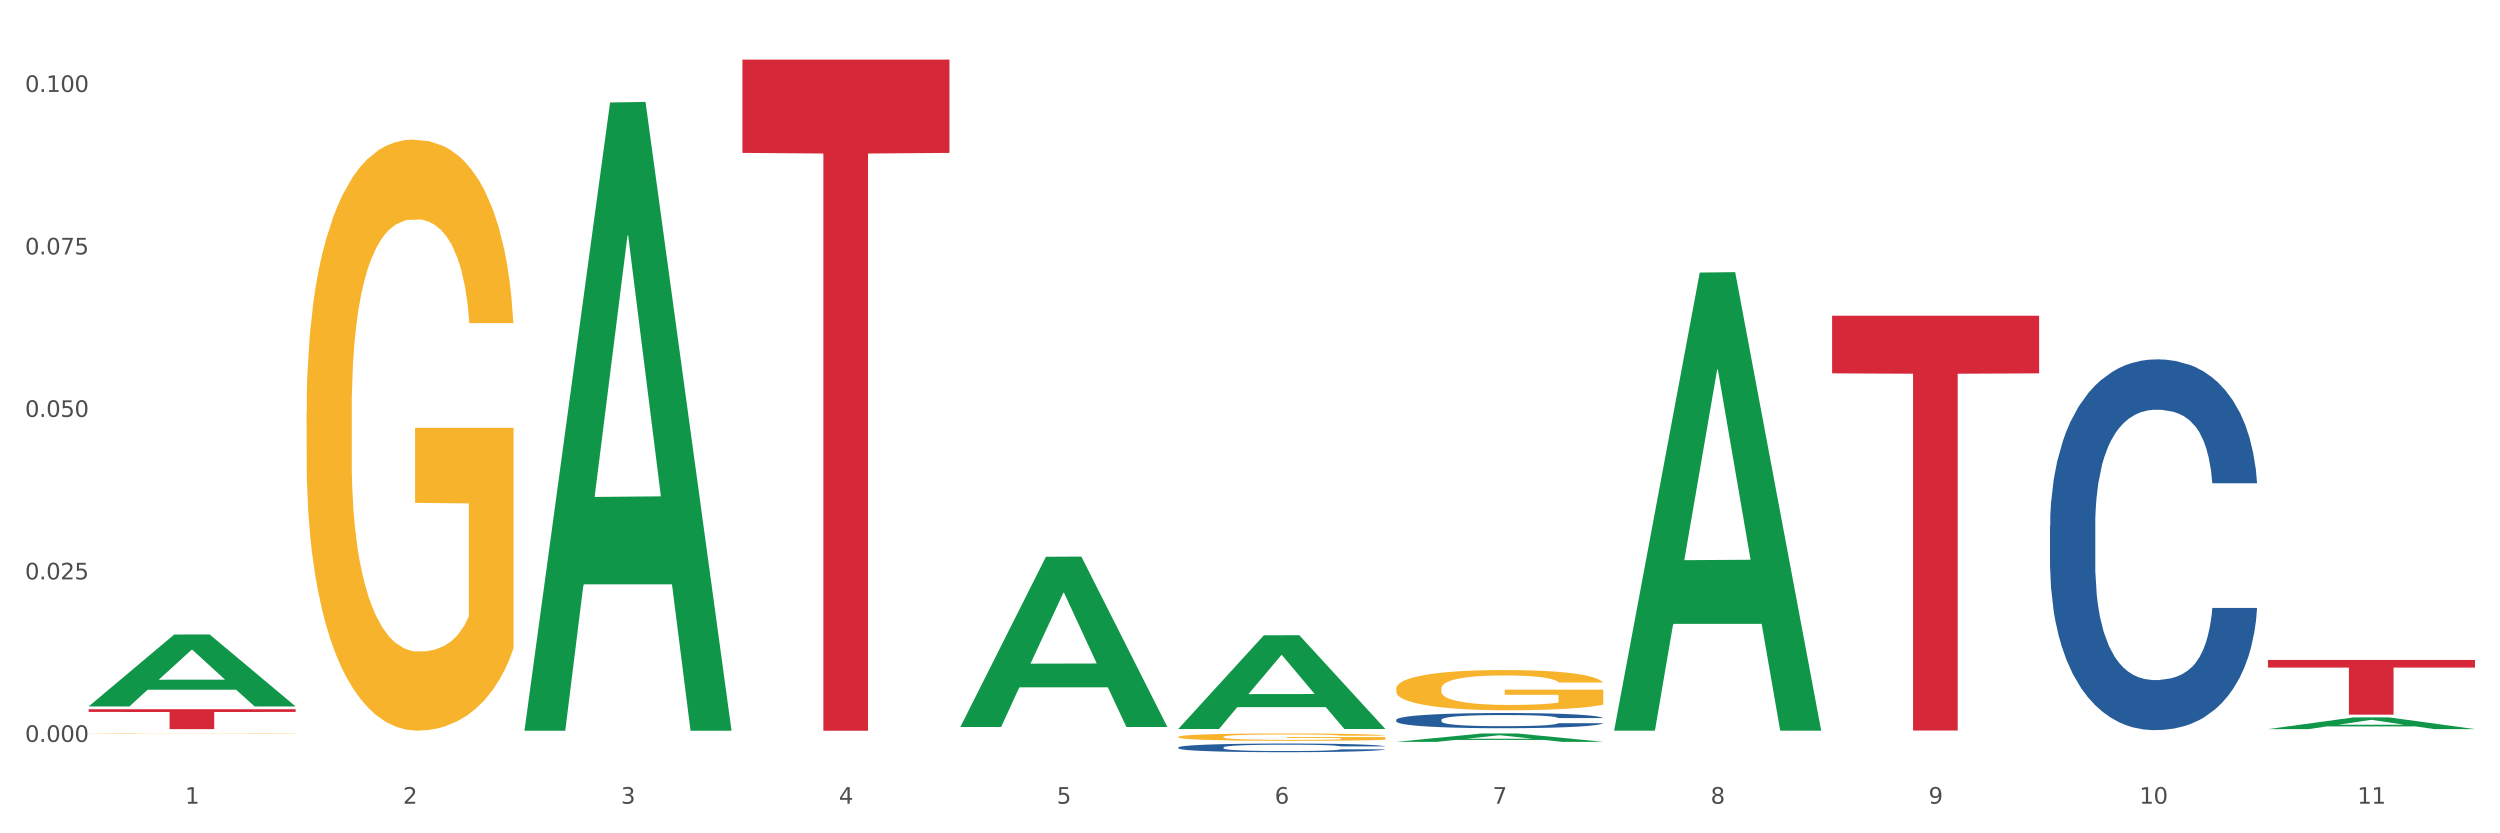
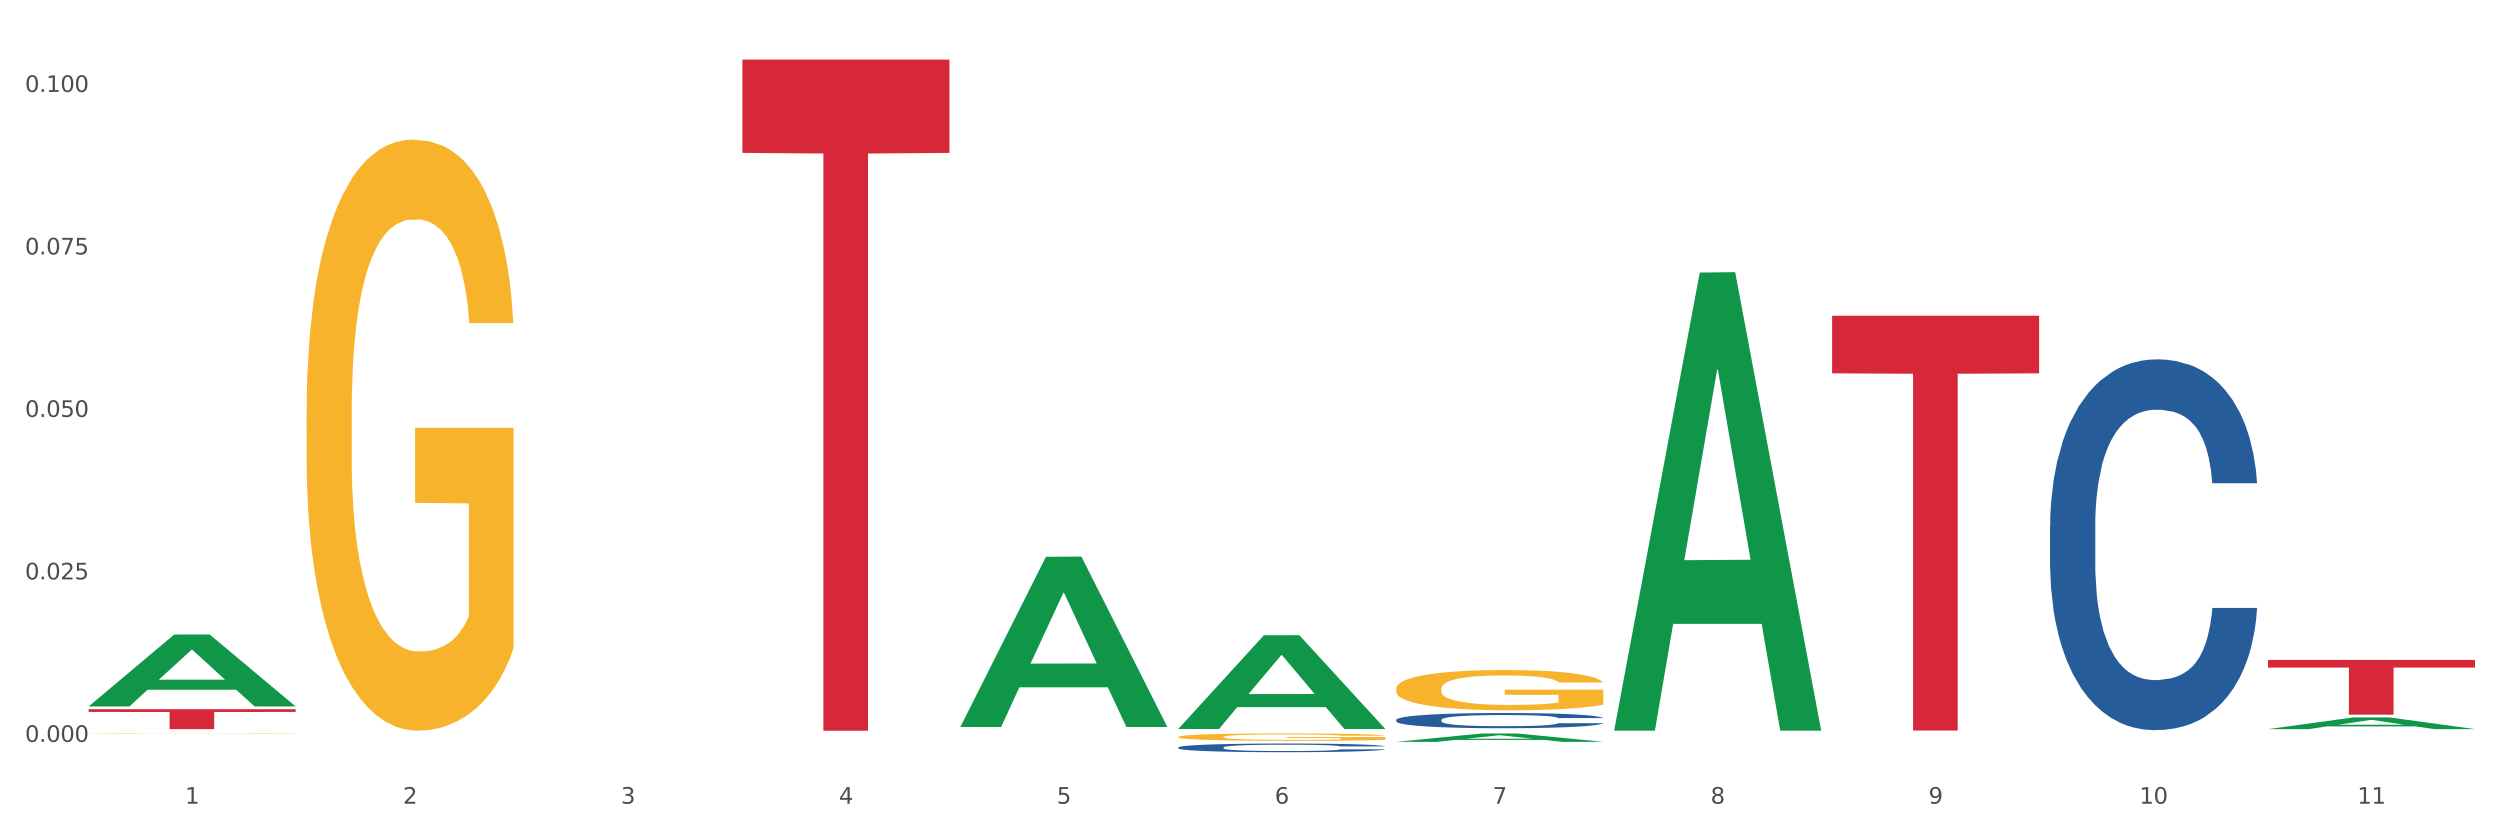
<svg xmlns="http://www.w3.org/2000/svg" xmlns:xlink="http://www.w3.org/1999/xlink" width="1080pt" height="360pt" viewBox="0 0 1080 360" version="1.1">
  <rect x="0" y="0" width="1080" height="360" fill="#333333" stroke="none" />
  <defs>
    <style type="text/css">*{stroke-linejoin: round; stroke-linecap: butt}</style>
  </defs>
  <g id="figure_1">
    <g id="patch_1">
      <path d="M 0 360  L 1080 360  L 1080 0  L 0 0  z " style="fill: #ffffff; stroke: #ffffff; stroke-linejoin: miter" />
    </g>
    <g id="axes_1">
      <g id="matplotlib.axis_1">
        <g id="xtick_1">
          <g id="text_1">
            <g style="fill: #4d4d4d" transform="translate(79.949 347.204) scale(0.096 -0.096)">
              <defs>
                <path id="DejaVuSans-31" d="M 794 531  L 1825 531  L 1825 4091  L 703 3866  L 703 4441  L 1819 4666  L 2450 4666  L 2450 531  L 3481 531  L 3481 0  L 794 0  L 794 531  z " transform="scale(0.016)" />
              </defs>
              <use xlink:href="#DejaVuSans-31" />
            </g>
          </g>
        </g>
        <g id="xtick_2">
          <g id="text_2">
            <g style="fill: #4d4d4d" transform="translate(174.097 347.204) scale(0.096 -0.096)">
              <defs>
                <path id="DejaVuSans-32" d="M 1228 531  L 3431 531  L 3431 0  L 469 0  L 469 531  Q 828 903 1448 1529  Q 2069 2156 2228 2338  Q 2531 2678 2651 2914  Q 2772 3150 2772 3378  Q 2772 3750 2511 3984  Q 2250 4219 1831 4219  Q 1534 4219 1204 4116  Q 875 4013 500 3803  L 500 4441  Q 881 4594 1212 4672  Q 1544 4750 1819 4750  Q 2544 4750 2975 4387  Q 3406 4025 3406 3419  Q 3406 3131 3298 2873  Q 3191 2616 2906 2266  Q 2828 2175 2409 1742  Q 1991 1309 1228 531  z " transform="scale(0.016)" />
              </defs>
              <use xlink:href="#DejaVuSans-32" />
            </g>
          </g>
        </g>
        <g id="xtick_3">
          <g id="text_3">
            <g style="fill: #4d4d4d" transform="translate(268.244 347.204) scale(0.096 -0.096)">
              <defs>
                <path id="DejaVuSans-33" d="M 2597 2516  Q 3050 2419 3304 2112  Q 3559 1806 3559 1356  Q 3559 666 3084 287  Q 2609 -91 1734 -91  Q 1441 -91 1130 -33  Q 819 25 488 141  L 488 750  Q 750 597 1062 519  Q 1375 441 1716 441  Q 2309 441 2620 675  Q 2931 909 2931 1356  Q 2931 1769 2642 2001  Q 2353 2234 1838 2234  L 1294 2234  L 1294 2753  L 1863 2753  Q 2328 2753 2575 2939  Q 2822 3125 2822 3475  Q 2822 3834 2567 4026  Q 2313 4219 1838 4219  Q 1578 4219 1281 4162  Q 984 4106 628 3988  L 628 4550  Q 988 4650 1302 4700  Q 1616 4750 1894 4750  Q 2613 4750 3031 4423  Q 3450 4097 3450 3541  Q 3450 3153 3228 2886  Q 3006 2619 2597 2516  z " transform="scale(0.016)" />
              </defs>
              <use xlink:href="#DejaVuSans-33" />
            </g>
          </g>
        </g>
        <g id="xtick_4">
          <g id="text_4">
            <g style="fill: #4d4d4d" transform="translate(362.392 347.204) scale(0.096 -0.096)">
              <defs>
                <path id="DejaVuSans-34" d="M 2419 4116  L 825 1625  L 2419 1625  L 2419 4116  z M 2253 4666  L 3047 4666  L 3047 1625  L 3713 1625  L 3713 1100  L 3047 1100  L 3047 0  L 2419 0  L 2419 1100  L 313 1100  L 313 1709  L 2253 4666  z " transform="scale(0.016)" />
              </defs>
              <use xlink:href="#DejaVuSans-34" />
            </g>
          </g>
        </g>
        <g id="xtick_5">
          <g id="text_5">
            <g style="fill: #4d4d4d" transform="translate(456.54 347.204) scale(0.096 -0.096)">
              <defs>
                <path id="DejaVuSans-35" d="M 691 4666  L 3169 4666  L 3169 4134  L 1269 4134  L 1269 2991  Q 1406 3038 1543 3061  Q 1681 3084 1819 3084  Q 2600 3084 3056 2656  Q 3513 2228 3513 1497  Q 3513 744 3044 326  Q 2575 -91 1722 -91  Q 1428 -91 1123 -41  Q 819 9 494 109  L 494 744  Q 775 591 1075 516  Q 1375 441 1709 441  Q 2250 441 2565 725  Q 2881 1009 2881 1497  Q 2881 1984 2565 2268  Q 2250 2553 1709 2553  Q 1456 2553 1204 2497  Q 953 2441 691 2322  L 691 4666  z " transform="scale(0.016)" />
              </defs>
              <use xlink:href="#DejaVuSans-35" />
            </g>
          </g>
        </g>
        <g id="xtick_6">
          <g id="text_6">
            <g style="fill: #4d4d4d" transform="translate(550.688 347.204) scale(0.096 -0.096)">
              <defs>
                <path id="DejaVuSans-36" d="M 2113 2584  Q 1688 2584 1439 2293  Q 1191 2003 1191 1497  Q 1191 994 1439 701  Q 1688 409 2113 409  Q 2538 409 2786 701  Q 3034 994 3034 1497  Q 3034 2003 2786 2293  Q 2538 2584 2113 2584  z M 3366 4563  L 3366 3988  Q 3128 4100 2886 4159  Q 2644 4219 2406 4219  Q 1781 4219 1451 3797  Q 1122 3375 1075 2522  Q 1259 2794 1537 2939  Q 1816 3084 2150 3084  Q 2853 3084 3261 2657  Q 3669 2231 3669 1497  Q 3669 778 3244 343  Q 2819 -91 2113 -91  Q 1303 -91 875 529  Q 447 1150 447 2328  Q 447 3434 972 4092  Q 1497 4750 2381 4750  Q 2619 4750 2861 4703  Q 3103 4656 3366 4563  z " transform="scale(0.016)" />
              </defs>
              <use xlink:href="#DejaVuSans-36" />
            </g>
          </g>
        </g>
        <g id="xtick_7">
          <g id="text_7">
            <g style="fill: #4d4d4d" transform="translate(644.835 347.204) scale(0.096 -0.096)">
              <defs>
                <path id="DejaVuSans-37" d="M 525 4666  L 3525 4666  L 3525 4397  L 1831 0  L 1172 0  L 2766 4134  L 525 4134  L 525 4666  z " transform="scale(0.016)" />
              </defs>
              <use xlink:href="#DejaVuSans-37" />
            </g>
          </g>
        </g>
        <g id="xtick_8">
          <g id="text_8">
            <g style="fill: #4d4d4d" transform="translate(738.983 347.204) scale(0.096 -0.096)">
              <defs>
                <path id="DejaVuSans-38" d="M 2034 2216  Q 1584 2216 1326 1975  Q 1069 1734 1069 1313  Q 1069 891 1326 650  Q 1584 409 2034 409  Q 2484 409 2743 651  Q 3003 894 3003 1313  Q 3003 1734 2745 1975  Q 2488 2216 2034 2216  z M 1403 2484  Q 997 2584 770 2862  Q 544 3141 544 3541  Q 544 4100 942 4425  Q 1341 4750 2034 4750  Q 2731 4750 3128 4425  Q 3525 4100 3525 3541  Q 3525 3141 3298 2862  Q 3072 2584 2669 2484  Q 3125 2378 3379 2068  Q 3634 1759 3634 1313  Q 3634 634 3220 271  Q 2806 -91 2034 -91  Q 1263 -91 848 271  Q 434 634 434 1313  Q 434 1759 690 2068  Q 947 2378 1403 2484  z M 1172 3481  Q 1172 3119 1398 2916  Q 1625 2713 2034 2713  Q 2441 2713 2670 2916  Q 2900 3119 2900 3481  Q 2900 3844 2670 4047  Q 2441 4250 2034 4250  Q 1625 4250 1398 4047  Q 1172 3844 1172 3481  z " transform="scale(0.016)" />
              </defs>
              <use xlink:href="#DejaVuSans-38" />
            </g>
          </g>
        </g>
        <g id="xtick_9">
          <g id="text_9">
            <g style="fill: #4d4d4d" transform="translate(833.131 347.204) scale(0.096 -0.096)">
              <defs>
                <path id="DejaVuSans-39" d="M 703 97  L 703 672  Q 941 559 1184 500  Q 1428 441 1663 441  Q 2288 441 2617 861  Q 2947 1281 2994 2138  Q 2813 1869 2534 1725  Q 2256 1581 1919 1581  Q 1219 1581 811 2004  Q 403 2428 403 3163  Q 403 3881 828 4315  Q 1253 4750 1959 4750  Q 2769 4750 3195 4129  Q 3622 3509 3622 2328  Q 3622 1225 3098 567  Q 2575 -91 1691 -91  Q 1453 -91 1209 -44  Q 966 3 703 97  z M 1959 2075  Q 2384 2075 2632 2365  Q 2881 2656 2881 3163  Q 2881 3666 2632 3958  Q 2384 4250 1959 4250  Q 1534 4250 1286 3958  Q 1038 3666 1038 3163  Q 1038 2656 1286 2365  Q 1534 2075 1959 2075  z " transform="scale(0.016)" />
              </defs>
              <use xlink:href="#DejaVuSans-39" />
            </g>
          </g>
        </g>
        <g id="xtick_10">
          <g id="text_10">
            <g style="fill: #4d4d4d" transform="translate(924.224 347.204) scale(0.096 -0.096)">
              <defs>
                <path id="DejaVuSans-30" d="M 2034 4250  Q 1547 4250 1301 3770  Q 1056 3291 1056 2328  Q 1056 1369 1301 889  Q 1547 409 2034 409  Q 2525 409 2770 889  Q 3016 1369 3016 2328  Q 3016 3291 2770 3770  Q 2525 4250 2034 4250  z M 2034 4750  Q 2819 4750 3233 4129  Q 3647 3509 3647 2328  Q 3647 1150 3233 529  Q 2819 -91 2034 -91  Q 1250 -91 836 529  Q 422 1150 422 2328  Q 422 3509 836 4129  Q 1250 4750 2034 4750  z " transform="scale(0.016)" />
              </defs>
              <use xlink:href="#DejaVuSans-31" />
              <use xlink:href="#DejaVuSans-30" transform="translate(63.623 0)" />
            </g>
          </g>
        </g>
        <g id="xtick_11">
          <g id="text_11">
            <g style="fill: #4d4d4d" transform="translate(1018.372 347.204) scale(0.096 -0.096)">
              <use xlink:href="#DejaVuSans-31" />
              <use xlink:href="#DejaVuSans-31" transform="translate(63.623 0)" />
            </g>
          </g>
        </g>
        <g id="xtick_12" />
        <g id="xtick_13" />
        <g id="xtick_14" />
        <g id="xtick_15" />
        <g id="xtick_16" />
        <g id="xtick_17" />
        <g id="xtick_18" />
        <g id="xtick_19" />
        <g id="xtick_20" />
        <g id="xtick_21" />
      </g>
      <g id="matplotlib.axis_2">
        <g id="ytick_1">
          <g id="text_12">
            <g style="fill: #4d4d4d" transform="translate(10.8 320.5) scale(0.096 -0.096)">
              <defs>
                <path id="DejaVuSans-2e" d="M 684 794  L 1344 794  L 1344 0  L 684 0  L 684 794  z " transform="scale(0.016)" />
              </defs>
              <use xlink:href="#DejaVuSans-30" />
              <use xlink:href="#DejaVuSans-2e" transform="translate(63.623 0)" />
              <use xlink:href="#DejaVuSans-30" transform="translate(95.41 0)" />
              <use xlink:href="#DejaVuSans-30" transform="translate(159.033 0)" />
              <use xlink:href="#DejaVuSans-30" transform="translate(222.656 0)" />
            </g>
          </g>
        </g>
        <g id="ytick_2">
          <g id="text_13">
            <g style="fill: #4d4d4d" transform="translate(10.8 250.307) scale(0.096 -0.096)">
              <use xlink:href="#DejaVuSans-30" />
              <use xlink:href="#DejaVuSans-2e" transform="translate(63.623 0)" />
              <use xlink:href="#DejaVuSans-30" transform="translate(95.41 0)" />
              <use xlink:href="#DejaVuSans-32" transform="translate(159.033 0)" />
              <use xlink:href="#DejaVuSans-35" transform="translate(222.656 0)" />
            </g>
          </g>
        </g>
        <g id="ytick_3">
          <g id="text_14">
            <g style="fill: #4d4d4d" transform="translate(10.8 180.113) scale(0.096 -0.096)">
              <use xlink:href="#DejaVuSans-30" />
              <use xlink:href="#DejaVuSans-2e" transform="translate(63.623 0)" />
              <use xlink:href="#DejaVuSans-30" transform="translate(95.41 0)" />
              <use xlink:href="#DejaVuSans-35" transform="translate(159.033 0)" />
              <use xlink:href="#DejaVuSans-30" transform="translate(222.656 0)" />
            </g>
          </g>
        </g>
        <g id="ytick_4">
          <g id="text_15">
            <g style="fill: #4d4d4d" transform="translate(10.8 109.92) scale(0.096 -0.096)">
              <use xlink:href="#DejaVuSans-30" />
              <use xlink:href="#DejaVuSans-2e" transform="translate(63.623 0)" />
              <use xlink:href="#DejaVuSans-30" transform="translate(95.41 0)" />
              <use xlink:href="#DejaVuSans-37" transform="translate(159.033 0)" />
              <use xlink:href="#DejaVuSans-35" transform="translate(222.656 0)" />
            </g>
          </g>
        </g>
        <g id="ytick_5">
          <g id="text_16">
            <g style="fill: #4d4d4d" transform="translate(10.8 39.726) scale(0.096 -0.096)">
              <use xlink:href="#DejaVuSans-30" />
              <use xlink:href="#DejaVuSans-2e" transform="translate(63.623 0)" />
              <use xlink:href="#DejaVuSans-31" transform="translate(95.41 0)" />
              <use xlink:href="#DejaVuSans-30" transform="translate(159.033 0)" />
              <use xlink:href="#DejaVuSans-30" transform="translate(222.656 0)" />
            </g>
          </g>
        </g>
        <g id="ytick_6" />
        <g id="ytick_7" />
        <g id="ytick_8" />
        <g id="ytick_9" />
      </g>
      <g id="PolyCollection_1">
        <path d="M 38.283 305.147  L 38.375 305.118  L 75.258 274.11  L 90.564 274.081  L 127.723 305.206  L 110.02 305.206  L 101.998 297.958  L 63.916 297.958  L 63.64 298.075  L 55.894 305.206  L 38.283 305.206  L 38.283 305.147  L 68.711 293.633  L 97.203 293.603  L 83.095 280.715  L 82.911 280.657  L 82.727 280.744  L 68.619 293.603  L 68.711 293.633  L 38.283 305.147  z " clip-path="url(#pecf15f00be)" style="fill: #109648" />
        <path d="M 979.76 285.105  L 1069.2 285.105  L 1069.2 288.39  L 1034.017 288.412  L 1034.017 308.742  L 1014.73 308.742  L 1014.73 288.412  L 979.76 288.39  L 979.76 285.127  L 979.76 285.105  z " clip-path="url(#pecf15f00be)" style="fill: #d62839" />
        <path d="M 791.464 136.385  L 880.905 136.385  L 880.905 161.287  L 845.722 161.456  L 845.722 315.581  L 826.435 315.581  L 826.435 161.456  L 791.464 161.287  L 791.464 136.553  L 791.464 136.385  z " clip-path="url(#pecf15f00be)" style="fill: #d62839" />
        <path d="M 320.726 25.759  L 410.166 25.759  L 410.166 66.05  L 374.984 66.322  L 374.984 315.689  L 355.697 315.689  L 355.697 66.322  L 320.726 66.05  L 320.726 26.032  L 320.726 25.759  z " clip-path="url(#pecf15f00be)" style="fill: #d62839" />
        <path d="M 38.283 306.37  L 127.723 306.37  L 127.723 307.566  L 92.541 307.575  L 92.541 314.978  L 73.254 314.978  L 73.254 307.575  L 38.283 307.566  L 38.283 306.378  L 38.283 306.37  z " clip-path="url(#pecf15f00be)" style="fill: #d62839" />
        <path d="M 509.021 318.326  L 509.127 318.324  L 509.127 318.219  L 509.338 318.128  L 510.394 317.91  L 511.978 317.729  L 513.14 317.633  L 514.301 317.555  L 515.674 317.476  L 517.363 317.395  L 520.426 317.275  L 522.327 317.214  L 524.65 317.15  L 528.874 317.057  L 531.936 317.004  L 535.104 316.961  L 540.278 316.908  L 543.657 316.885  L 547.247 316.868  L 551.577 316.856  L 554.85 316.853  L 562.031 316.862  L 568.155 316.888  L 571.112 316.908  L 574.914 316.943  L 576.92 316.967  L 580.193 317.013  L 583.573 317.074  L 585.896 317.127  L 589.38 317.226  L 592.02 317.325  L 594.449 317.447  L 595.716 317.531  L 596.667 317.61  L 597.511 317.7  L 598.356 317.843  L 579.349 317.843  L 578.609 317.741  L 577.448 317.645  L 575.758 317.552  L 574.28 317.494  L 571.746 317.421  L 569.423 317.374  L 566.994 317.339  L 564.037 317.31  L 561.714 317.296  L 558.441 317.284  L 551.999 317.287  L 547.67 317.31  L 544.713 317.339  L 542.812 317.365  L 541.123 317.395  L 539.222 317.435  L 537.004 317.497  L 535.42 317.552  L 533.837 317.622  L 532.569 317.692  L 531.408 317.773  L 530.457 317.861  L 529.718 317.951  L 529.085 318.061  L 528.557 318.245  L 528.557 318.644  L 528.768 318.734  L 529.296 318.854  L 529.929 318.944  L 530.985 319.052  L 531.936 319.124  L 533.731 319.229  L 535.737 319.317  L 537.321 319.372  L 538.905 319.418  L 541.651 319.483  L 544.713 319.535  L 547.353 319.567  L 550.943 319.596  L 553.372 319.608  L 555.484 319.614  L 560.658 319.614  L 564.354 319.605  L 568.472 319.584  L 571.64 319.558  L 574.28 319.526  L 577.237 319.474  L 579.137 319.424  L 579.137 318.816  L 555.906 318.813  L 555.906 318.408  L 598.462 318.408  L 598.462 319.596  L 596.667 319.657  L 594.66 319.713  L 592.548 319.762  L 589.38 319.823  L 585.579 319.881  L 582.2 319.922  L 578.609 319.957  L 574.386 319.989  L 568.895 320.018  L 565.516 320.03  L 561.292 320.039  L 556.329 320.042  L 551.999 320.036  L 547.775 320.021  L 543.34 319.995  L 539.011 319.957  L 535.737 319.919  L 532.464 319.873  L 528.979 319.812  L 526.234 319.753  L 524.122 319.701  L 521.799 319.634  L 519.264 319.547  L 517.363 319.468  L 515.674 319.386  L 513.879 319.282  L 512.612 319.191  L 511.344 319.078  L 510.605 318.993  L 509.761 318.862  L 509.127 318.679  L 509.021 318.326  z " clip-path="url(#pecf15f00be)" style="fill: #f7b32b" />
        <path d="M 132.431 178.293  L 132.536 178.06  L 132.536 169.665  L 132.747 162.436  L 133.803 144.947  L 135.387 130.489  L 136.549 122.794  L 137.71 116.497  L 139.083 110.201  L 140.773 103.672  L 143.835 94.111  L 145.736 89.214  L 148.059 84.084  L 152.283 76.621  L 155.345 72.424  L 158.513 68.926  L 163.687 64.729  L 167.066 62.863  L 170.657 61.464  L 174.986 60.531  L 178.26 60.298  L 185.44 60.998  L 191.565 63.096  L 194.521 64.729  L 198.323 67.527  L 200.329 69.392  L 203.603 73.124  L 206.982 78.021  L 209.305 82.218  L 212.79 90.147  L 215.43 98.075  L 217.858 107.869  L 219.125 114.632  L 220.076 120.928  L 220.921 128.157  L 221.765 139.583  L 202.758 139.583  L 202.019 131.422  L 200.857 123.726  L 199.168 116.264  L 197.689 111.6  L 195.155 105.771  L 192.832 102.039  L 190.403 99.241  L 187.446 96.909  L 185.123 95.743  L 181.85 94.81  L 175.408 95.044  L 171.079 96.909  L 168.122 99.241  L 166.222 101.34  L 164.532 103.672  L 162.631 106.937  L 160.414 111.834  L 158.83 116.264  L 157.246 121.861  L 155.979 127.457  L 154.817 133.987  L 153.867 140.983  L 153.128 148.212  L 152.494 157.073  L 151.966 171.764  L 151.966 203.711  L 152.177 210.94  L 152.705 220.501  L 153.339 227.73  L 154.395 236.358  L 155.345 242.188  L 157.14 250.583  L 159.147 257.579  L 160.731 262.01  L 162.314 265.741  L 165.06 270.871  L 168.122 275.068  L 170.762 277.633  L 174.353 279.965  L 176.781 280.898  L 178.893 281.365  L 184.067 281.365  L 187.763 280.665  L 191.882 279.033  L 195.049 276.934  L 197.689 274.369  L 200.646 270.171  L 202.547 266.207  L 202.547 217.47  L 179.316 217.237  L 179.316 184.823  L 221.871 184.823  L 221.871 279.965  L 220.076 284.862  L 218.069 289.293  L 215.958 293.257  L 212.79 298.154  L 208.988 302.818  L 205.609 306.083  L 202.019 308.881  L 197.795 311.446  L 192.304 313.778  L 188.925 314.711  L 184.701 315.411  L 179.738 315.644  L 175.408 315.177  L 171.185 314.012  L 166.75 311.913  L 162.42 308.881  L 159.147 305.85  L 155.873 302.119  L 152.388 297.222  L 149.643 292.558  L 147.531 288.36  L 145.208 282.997  L 142.674 276.001  L 140.773 269.705  L 139.083 263.176  L 137.288 254.781  L 136.021 247.552  L 134.754 238.457  L 134.015 231.695  L 133.17 221.201  L 132.536 206.51  L 132.431 178.293  z " clip-path="url(#pecf15f00be)" style="fill: #f7b32b" />
        <path d="M 38.283 316.941  L 38.389 316.941  L 38.389 316.935  L 38.6 316.929  L 39.656 316.916  L 41.24 316.905  L 42.401 316.9  L 43.563 316.895  L 44.936 316.89  L 46.625 316.885  L 49.687 316.878  L 51.588 316.875  L 53.911 316.871  L 58.135 316.865  L 61.197 316.862  L 64.365 316.859  L 69.54 316.856  L 72.919 316.855  L 76.509 316.854  L 80.838 316.853  L 84.112 316.853  L 91.292 316.853  L 97.417 316.855  L 100.374 316.856  L 104.175 316.858  L 106.182 316.86  L 109.455 316.863  L 112.834 316.866  L 115.157 316.869  L 118.642 316.875  L 121.282 316.881  L 123.711 316.888  L 124.978 316.894  L 125.928 316.898  L 126.773 316.904  L 127.618 316.912  L 108.61 316.912  L 107.871 316.906  L 106.71 316.9  L 105.02 316.895  L 103.542 316.891  L 101.007 316.887  L 98.684 316.884  L 96.256 316.882  L 93.299 316.88  L 90.976 316.879  L 87.702 316.879  L 81.261 316.879  L 76.931 316.88  L 73.975 316.882  L 72.074 316.884  L 70.384 316.885  L 68.484 316.888  L 66.266 316.891  L 64.682 316.895  L 63.098 316.899  L 61.831 316.903  L 60.669 316.908  L 59.719 316.913  L 58.98 316.919  L 58.346 316.925  L 57.818 316.936  L 57.818 316.96  L 58.03 316.965  L 58.558 316.973  L 59.191 316.978  L 60.247 316.984  L 61.197 316.989  L 62.993 316.995  L 64.999 317  L 66.583 317.003  L 68.167 317.006  L 70.912 317.01  L 73.975 317.013  L 76.615 317.015  L 80.205 317.017  L 82.634 317.018  L 84.745 317.018  L 89.92 317.018  L 93.616 317.017  L 97.734 317.016  L 100.902 317.015  L 103.542 317.013  L 106.498 317.01  L 108.399 317.007  L 108.399 316.97  L 85.168 316.97  L 85.168 316.946  L 127.723 316.946  L 127.723 317.017  L 125.928 317.021  L 123.922 317.024  L 121.81 317.027  L 118.642 317.03  L 114.841 317.034  L 111.461 317.036  L 107.871 317.038  L 103.647 317.04  L 98.156 317.042  L 94.777 317.043  L 90.553 317.043  L 85.59 317.043  L 81.261 317.043  L 77.037 317.042  L 72.602 317.041  L 68.272 317.038  L 64.999 317.036  L 61.725 317.033  L 58.241 317.03  L 55.495 317.026  L 53.383 317.023  L 51.06 317.019  L 48.526 317.014  L 46.625 317.009  L 44.936 317.004  L 43.14 316.998  L 41.873 316.993  L 40.606 316.986  L 39.867 316.981  L 39.022 316.973  L 38.389 316.962  L 38.283 316.941  z " clip-path="url(#pecf15f00be)" style="fill: #f7b32b" />
        <path d="M 885.612 227.213  L 885.718 227.067  L 885.718 222.97  L 886.035 217.411  L 887.198 207.17  L 888.678 199.416  L 891.215 190.346  L 892.59 186.542  L 894.387 182.3  L 898.087 175.424  L 902.316 169.572  L 905.276 166.353  L 907.496 164.305  L 912.465 160.648  L 915.32 159.039  L 918.28 157.722  L 920.817 156.844  L 925.046 155.82  L 928.429 155.381  L 932.341 155.235  L 935.618 155.381  L 939.953 155.966  L 946.296 157.722  L 948.728 158.746  L 952.005 160.502  L 955.388 162.842  L 958.137 165.183  L 961.309 168.548  L 964.586 172.937  L 967.758 178.496  L 969.978 183.616  L 971.775 189.029  L 973.361 195.613  L 974.524 202.781  L 975.052 208.779  L 955.705 208.779  L 955.177 203.366  L 954.119 197.515  L 953.062 193.565  L 951.899 190.346  L 950.102 186.689  L 948.516 184.348  L 945.873 181.568  L 943.442 179.813  L 941.433 178.789  L 939.001 177.911  L 933.821 177.033  L 930.121 177.033  L 927.795 177.326  L 924.94 178.057  L 922.509 179.081  L 919.654 180.837  L 917.434 182.739  L 915.214 185.226  L 913.945 186.981  L 912.042 190.2  L 910.774 192.833  L 909.082 197.368  L 908.131 200.587  L 906.439 208.926  L 905.699 215.07  L 905.382 219.313  L 905.17 223.994  L 905.17 246.817  L 905.805 257.057  L 906.333 261.446  L 907.179 266.42  L 908.765 272.857  L 911.091 279.148  L 913.522 283.683  L 915.531 286.463  L 917.434 288.511  L 919.337 290.12  L 921.663 291.583  L 923.566 292.461  L 926.42 293.339  L 929.804 293.778  L 932.447 293.778  L 937.838 293.046  L 940.27 292.315  L 942.596 291.291  L 945.133 289.681  L 947.142 287.926  L 948.305 286.609  L 950.208 283.83  L 951.688 280.904  L 952.957 277.539  L 953.802 274.613  L 954.754 270.224  L 955.494 265.25  L 955.705 262.617  L 975.052 262.617  L 974.629 267.883  L 973.889 273.004  L 972.409 279.88  L 971.246 283.83  L 969.449 288.657  L 967.546 292.754  L 964.903 297.289  L 962.471 300.654  L 959.934 303.58  L 957.185 306.213  L 952.217 309.87  L 950.419 310.894  L 946.613 312.65  L 943.653 313.674  L 939.319 314.698  L 934.878 315.283  L 930.226 315.43  L 926.103 315.137  L 921.557 314.259  L 918.703 313.382  L 915.531 312.065  L 911.831 310.017  L 908.342 307.53  L 905.065 304.604  L 901.999 301.239  L 899.144 297.435  L 895.444 291.144  L 892.695 285  L 890.687 279.294  L 889.312 274.467  L 887.938 268.322  L 887.198 264.08  L 886.035 253.839  L 885.612 244.33  L 885.612 227.213  z " clip-path="url(#pecf15f00be)" style="fill: #255c99" />
-         <path d="M 603.169 310.97  L 603.275 310.964  L 603.275 310.796  L 603.592 310.568  L 604.755 310.147  L 606.235 309.829  L 608.772 309.457  L 610.147 309.3  L 611.944 309.126  L 615.644 308.844  L 619.873 308.604  L 622.833 308.472  L 625.053 308.387  L 630.022 308.237  L 632.877 308.171  L 635.837 308.117  L 638.374 308.081  L 642.603 308.039  L 645.986 308.021  L 649.898 308.015  L 653.175 308.021  L 657.51 308.045  L 663.853 308.117  L 666.285 308.159  L 669.562 308.231  L 672.945 308.327  L 675.694 308.423  L 678.866 308.562  L 682.143 308.742  L 685.315 308.97  L 687.535 309.18  L 689.332 309.403  L 690.918 309.673  L 692.081 309.967  L 692.609 310.213  L 673.262 310.213  L 672.734 309.991  L 671.676 309.751  L 670.619 309.589  L 669.456 309.457  L 667.659 309.306  L 666.073 309.21  L 663.43 309.096  L 660.999 309.024  L 658.99 308.982  L 656.558 308.946  L 651.378 308.91  L 647.678 308.91  L 645.352 308.922  L 642.497 308.952  L 640.066 308.994  L 637.211 309.066  L 634.991 309.144  L 632.771 309.246  L 631.502 309.318  L 629.599 309.451  L 628.331 309.559  L 626.639 309.745  L 625.688 309.877  L 623.996 310.219  L 623.256 310.472  L 622.939 310.646  L 622.727 310.838  L 622.727 311.775  L 623.362 312.196  L 623.89 312.376  L 624.736 312.58  L 626.322 312.844  L 628.648 313.102  L 631.079 313.289  L 633.088 313.403  L 634.991 313.487  L 636.894 313.553  L 639.22 313.613  L 641.123 313.649  L 643.977 313.685  L 647.361 313.703  L 650.004 313.703  L 655.395 313.673  L 657.827 313.643  L 660.153 313.601  L 662.69 313.535  L 664.699 313.463  L 665.862 313.409  L 667.765 313.295  L 669.245 313.175  L 670.514 313.036  L 671.359 312.916  L 672.311 312.736  L 673.051 312.532  L 673.262 312.424  L 692.609 312.424  L 692.186 312.64  L 691.446 312.85  L 689.966 313.133  L 688.803 313.295  L 687.006 313.493  L 685.103 313.661  L 682.46 313.847  L 680.028 313.985  L 677.491 314.106  L 674.742 314.214  L 669.773 314.364  L 667.976 314.406  L 664.17 314.478  L 661.21 314.52  L 656.875 314.562  L 652.435 314.586  L 647.783 314.592  L 643.66 314.58  L 639.114 314.544  L 636.26 314.508  L 633.088 314.454  L 629.388 314.37  L 625.899 314.268  L 622.622 314.148  L 619.556 314.009  L 616.701 313.853  L 613.001 313.595  L 610.252 313.343  L 608.244 313.108  L 606.869 312.91  L 605.495 312.658  L 604.755 312.484  L 603.592 312.063  L 603.169 311.673  L 603.169 310.97  z " clip-path="url(#pecf15f00be)" style="fill: #255c99" />
+         <path d="M 603.169 310.97  L 603.275 310.964  L 603.275 310.796  L 603.592 310.568  L 604.755 310.147  L 606.235 309.829  L 608.772 309.457  L 610.147 309.3  L 611.944 309.126  L 615.644 308.844  L 619.873 308.604  L 622.833 308.472  L 625.053 308.387  L 630.022 308.237  L 632.877 308.171  L 635.837 308.117  L 638.374 308.081  L 642.603 308.039  L 645.986 308.021  L 649.898 308.015  L 653.175 308.021  L 657.51 308.045  L 663.853 308.117  L 666.285 308.159  L 669.562 308.231  L 672.945 308.327  L 675.694 308.423  L 678.866 308.562  L 682.143 308.742  L 685.315 308.97  L 687.535 309.18  L 689.332 309.403  L 690.918 309.673  L 692.081 309.967  L 692.609 310.213  L 673.262 310.213  L 672.734 309.991  L 671.676 309.751  L 670.619 309.589  L 669.456 309.457  L 667.659 309.306  L 666.073 309.21  L 663.43 309.096  L 660.999 309.024  L 658.99 308.982  L 656.558 308.946  L 651.378 308.91  L 647.678 308.91  L 645.352 308.922  L 642.497 308.952  L 640.066 308.994  L 637.211 309.066  L 634.991 309.144  L 632.771 309.246  L 631.502 309.318  L 629.599 309.451  L 628.331 309.559  L 626.639 309.745  L 625.688 309.877  L 623.996 310.219  L 623.256 310.472  L 622.939 310.646  L 622.727 310.838  L 622.727 311.775  L 623.362 312.196  L 623.89 312.376  L 624.736 312.58  L 626.322 312.844  L 628.648 313.102  L 631.079 313.289  L 633.088 313.403  L 634.991 313.487  L 636.894 313.553  L 639.22 313.613  L 641.123 313.649  L 643.977 313.685  L 647.361 313.703  L 650.004 313.703  L 655.395 313.673  L 657.827 313.643  L 662.69 313.535  L 664.699 313.463  L 665.862 313.409  L 667.765 313.295  L 669.245 313.175  L 670.514 313.036  L 671.359 312.916  L 672.311 312.736  L 673.051 312.532  L 673.262 312.424  L 692.609 312.424  L 692.186 312.64  L 691.446 312.85  L 689.966 313.133  L 688.803 313.295  L 687.006 313.493  L 685.103 313.661  L 682.46 313.847  L 680.028 313.985  L 677.491 314.106  L 674.742 314.214  L 669.773 314.364  L 667.976 314.406  L 664.17 314.478  L 661.21 314.52  L 656.875 314.562  L 652.435 314.586  L 647.783 314.592  L 643.66 314.58  L 639.114 314.544  L 636.26 314.508  L 633.088 314.454  L 629.388 314.37  L 625.899 314.268  L 622.622 314.148  L 619.556 314.009  L 616.701 313.853  L 613.001 313.595  L 610.252 313.343  L 608.244 313.108  L 606.869 312.91  L 605.495 312.658  L 604.755 312.484  L 603.592 312.063  L 603.169 311.673  L 603.169 310.97  z " clip-path="url(#pecf15f00be)" style="fill: #255c99" />
        <path d="M 509.021 322.888  L 509.127 322.885  L 509.127 322.789  L 509.444 322.659  L 510.607 322.42  L 512.087 322.238  L 514.625 322.026  L 515.999 321.938  L 517.796 321.838  L 521.496 321.678  L 525.725 321.541  L 528.686 321.466  L 530.906 321.418  L 535.875 321.332  L 538.729 321.295  L 541.689 321.264  L 544.227 321.244  L 548.455 321.22  L 551.839 321.209  L 555.75 321.206  L 559.028 321.209  L 563.362 321.223  L 569.705 321.264  L 572.137 321.288  L 575.414 321.329  L 578.797 321.384  L 581.546 321.438  L 584.718 321.517  L 587.995 321.62  L 591.167 321.75  L 593.387 321.869  L 595.184 321.996  L 596.77 322.15  L 597.933 322.317  L 598.462 322.457  L 579.115 322.457  L 578.586 322.331  L 577.529 322.194  L 576.472 322.102  L 575.309 322.026  L 573.511 321.941  L 571.926 321.886  L 569.283 321.821  L 566.851 321.78  L 564.842 321.756  L 562.411 321.736  L 557.23 321.715  L 553.53 321.715  L 551.204 321.722  L 548.35 321.739  L 545.918 321.763  L 543.064 321.804  L 540.843 321.849  L 538.623 321.907  L 537.355 321.948  L 535.452 322.023  L 534.183 322.085  L 532.492 322.191  L 531.54 322.266  L 529.848 322.461  L 529.108 322.604  L 528.791 322.703  L 528.58 322.813  L 528.58 323.346  L 529.214 323.585  L 529.743 323.688  L 530.589 323.804  L 532.174 323.955  L 534.5 324.102  L 536.932 324.208  L 538.941 324.273  L 540.843 324.32  L 542.746 324.358  L 545.072 324.392  L 546.975 324.413  L 549.83 324.433  L 553.213 324.444  L 555.856 324.444  L 561.248 324.426  L 563.679 324.409  L 566.005 324.385  L 568.542 324.348  L 570.551 324.307  L 571.714 324.276  L 573.617 324.211  L 575.097 324.143  L 576.366 324.064  L 577.212 323.996  L 578.163 323.893  L 578.903 323.777  L 579.115 323.715  L 598.462 323.715  L 598.039 323.838  L 597.299 323.958  L 595.819 324.119  L 594.656 324.211  L 592.858 324.324  L 590.955 324.42  L 588.312 324.526  L 585.881 324.604  L 583.343 324.673  L 580.595 324.734  L 575.626 324.82  L 573.829 324.844  L 570.023 324.885  L 567.062 324.908  L 562.728 324.932  L 558.288 324.946  L 553.636 324.95  L 549.513 324.943  L 544.967 324.922  L 542.112 324.902  L 538.941 324.871  L 535.24 324.823  L 531.751 324.765  L 528.474 324.697  L 525.408 324.618  L 522.554 324.529  L 518.853 324.382  L 516.105 324.238  L 514.096 324.105  L 512.722 323.992  L 511.347 323.849  L 510.607 323.75  L 509.444 323.51  L 509.021 323.288  L 509.021 322.888  z " clip-path="url(#pecf15f00be)" style="fill: #255c99" />
        <path d="M 603.169 297.499  L 603.275 297.483  L 603.275 296.911  L 603.486 296.419  L 604.542 295.228  L 606.126 294.244  L 607.287 293.72  L 608.449 293.291  L 609.822 292.862  L 611.511 292.418  L 614.573 291.767  L 616.474 291.433  L 618.797 291.084  L 623.021 290.576  L 626.083 290.29  L 629.251 290.052  L 634.426 289.766  L 637.805 289.639  L 641.395 289.544  L 645.724 289.48  L 648.998 289.464  L 656.179 289.512  L 662.303 289.655  L 665.26 289.766  L 669.061 289.957  L 671.068 290.084  L 674.341 290.338  L 677.72 290.671  L 680.043 290.957  L 683.528 291.497  L 686.168 292.037  L 688.597 292.703  L 689.864 293.164  L 690.814 293.593  L 691.659 294.085  L 692.504 294.863  L 673.496 294.863  L 672.757 294.307  L 671.596 293.783  L 669.906 293.275  L 668.428 292.957  L 665.893 292.56  L 663.57 292.306  L 661.142 292.116  L 658.185 291.957  L 655.862 291.878  L 652.588 291.814  L 646.147 291.83  L 641.817 291.957  L 638.861 292.116  L 636.96 292.259  L 635.27 292.418  L 633.37 292.64  L 631.152 292.973  L 629.568 293.275  L 627.984 293.656  L 626.717 294.037  L 625.555 294.482  L 624.605 294.958  L 623.866 295.45  L 623.232 296.054  L 622.704 297.054  L 622.704 299.229  L 622.916 299.721  L 623.444 300.372  L 624.077 300.865  L 625.133 301.452  L 626.083 301.849  L 627.879 302.421  L 629.885 302.897  L 631.469 303.199  L 633.053 303.453  L 635.798 303.802  L 638.861 304.088  L 641.501 304.263  L 645.091 304.421  L 647.52 304.485  L 649.632 304.517  L 654.806 304.517  L 658.502 304.469  L 662.62 304.358  L 665.788 304.215  L 668.428 304.04  L 671.384 303.754  L 673.285 303.485  L 673.285 300.166  L 650.054 300.15  L 650.054 297.943  L 692.609 297.943  L 692.609 304.421  L 690.814 304.755  L 688.808 305.056  L 686.696 305.326  L 683.528 305.66  L 679.727 305.977  L 676.347 306.2  L 672.757 306.39  L 668.533 306.565  L 663.042 306.724  L 659.663 306.787  L 655.439 306.835  L 650.476 306.851  L 646.147 306.819  L 641.923 306.74  L 637.488 306.597  L 633.158 306.39  L 629.885 306.184  L 626.611 305.93  L 623.127 305.596  L 620.381 305.279  L 618.269 304.993  L 615.946 304.628  L 613.412 304.151  L 611.511 303.723  L 609.822 303.278  L 608.026 302.707  L 606.759 302.214  L 605.492 301.595  L 604.753 301.135  L 603.908 300.42  L 603.275 299.42  L 603.169 297.499  z " clip-path="url(#pecf15f00be)" style="fill: #f7b32b" />
        <path d="M 979.76 314.967  L 979.852 314.962  L 1016.735 309.911  L 1032.041 309.906  L 1069.2 314.976  L 1051.496 314.976  L 1043.474 313.796  L 1005.393 313.796  L 1005.116 313.815  L 997.371 314.976  L 979.76 314.976  L 979.76 314.967  L 1010.188 313.091  L 1038.68 313.086  L 1024.572 310.987  L 1024.388 310.977  L 1024.203 310.991  L 1010.096 313.086  L 1010.188 313.091  L 979.76 314.967  z " clip-path="url(#pecf15f00be)" style="fill: #109648" />
        <path d="M 697.317 315.277  L 697.409 315.091  L 734.291 117.748  L 749.598 117.562  L 786.757 315.649  L 769.053 315.649  L 761.031 269.522  L 722.95 269.522  L 722.673 270.266  L 714.928 315.649  L 697.317 315.649  L 697.317 315.277  L 727.745 241.994  L 756.237 241.808  L 742.129 159.783  L 741.945 159.411  L 741.76 159.969  L 727.653 241.808  L 727.745 241.994  L 697.317 315.277  z " clip-path="url(#pecf15f00be)" style="fill: #109648" />
-         <path d="M 226.578 315.178  L 226.671 314.923  L 263.553 44.277  L 278.859 44.022  L 316.019 315.689  L 298.315 315.689  L 290.293 252.427  L 252.212 252.427  L 251.935 253.448  L 244.19 315.689  L 226.578 315.689  L 226.578 315.178  L 257.006 214.675  L 285.498 214.42  L 271.391 101.927  L 271.206 101.417  L 271.022 102.182  L 256.914 214.42  L 257.006 214.675  L 226.578 315.178  z " clip-path="url(#pecf15f00be)" style="fill: #109648" />
        <path d="M 414.874 313.935  L 414.966 313.866  L 451.848 240.512  L 467.155 240.443  L 504.314 314.074  L 486.61 314.074  L 478.588 296.928  L 440.507 296.928  L 440.23 297.204  L 432.485 314.074  L 414.874 314.074  L 414.874 313.935  L 445.302 286.696  L 473.794 286.627  L 459.686 256.137  L 459.502 255.999  L 459.317 256.206  L 445.21 286.627  L 445.302 286.696  L 414.874 313.935  z " clip-path="url(#pecf15f00be)" style="fill: #109648" />
        <path d="M 509.021 314.843  L 509.114 314.805  L 545.996 274.442  L 561.302 274.404  L 598.462 314.919  L 580.758 314.919  L 572.736 305.485  L 534.655 305.485  L 534.378 305.637  L 526.633 314.919  L 509.021 314.919  L 509.021 314.843  L 539.449 299.854  L 567.941 299.816  L 553.834 283.039  L 553.649 282.963  L 553.465 283.077  L 539.357 299.816  L 539.449 299.854  L 509.021 314.843  z " clip-path="url(#pecf15f00be)" style="fill: #109648" />
        <path d="M 603.169 320.475  L 603.261 320.472  L 640.144 316.856  L 655.45 316.853  L 692.609 320.482  L 674.906 320.482  L 666.884 319.637  L 628.802 319.637  L 628.526 319.651  L 620.78 320.482  L 603.169 320.482  L 603.169 320.475  L 633.597 319.133  L 662.089 319.129  L 647.981 317.626  L 647.797 317.62  L 647.613 317.63  L 633.505 319.129  L 633.597 319.133  L 603.169 320.475  z " clip-path="url(#pecf15f00be)" style="fill: #109648" />
      </g>
    </g>
  </g>
  <defs>
    <clipPath id="pecf15f00be">
      <rect x="38.283" y="10.8" width="1030.917" height="329.109" />
    </clipPath>
  </defs>
</svg>